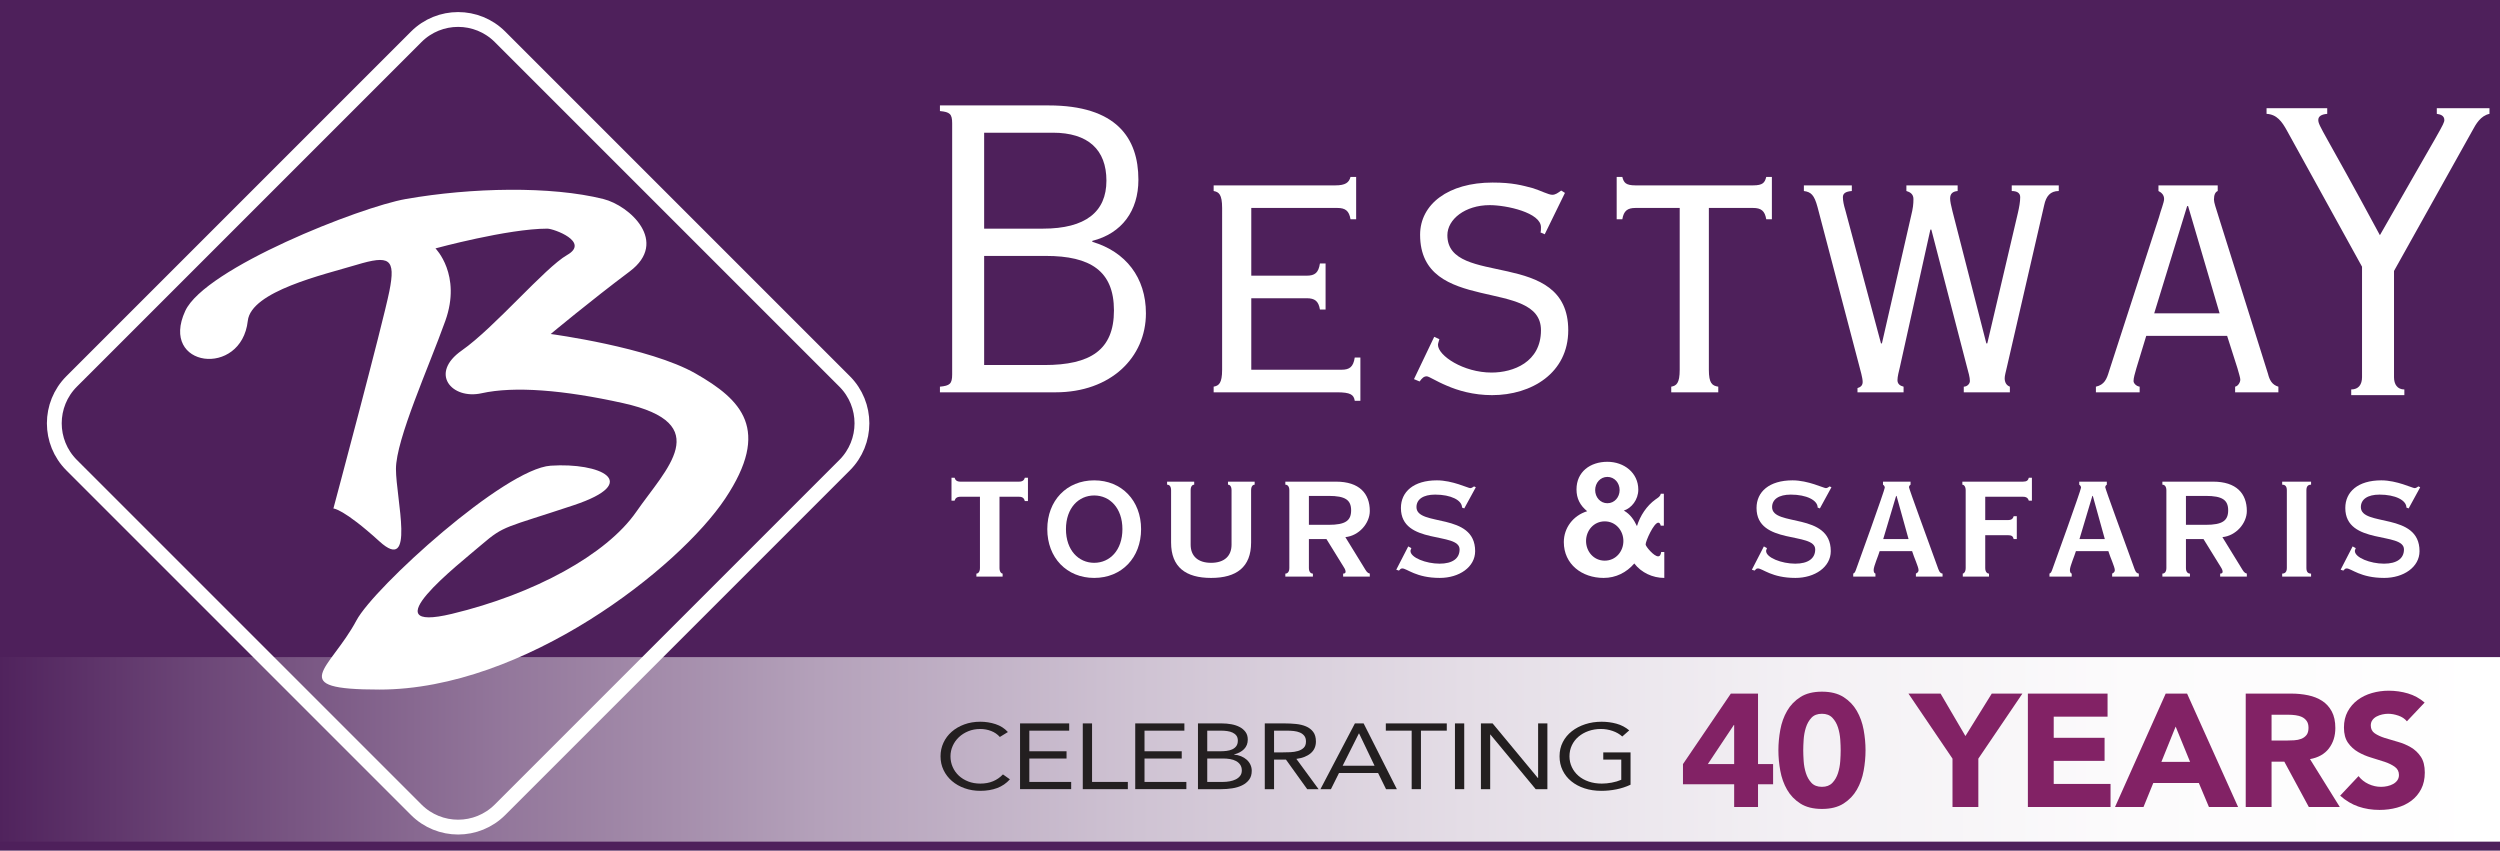
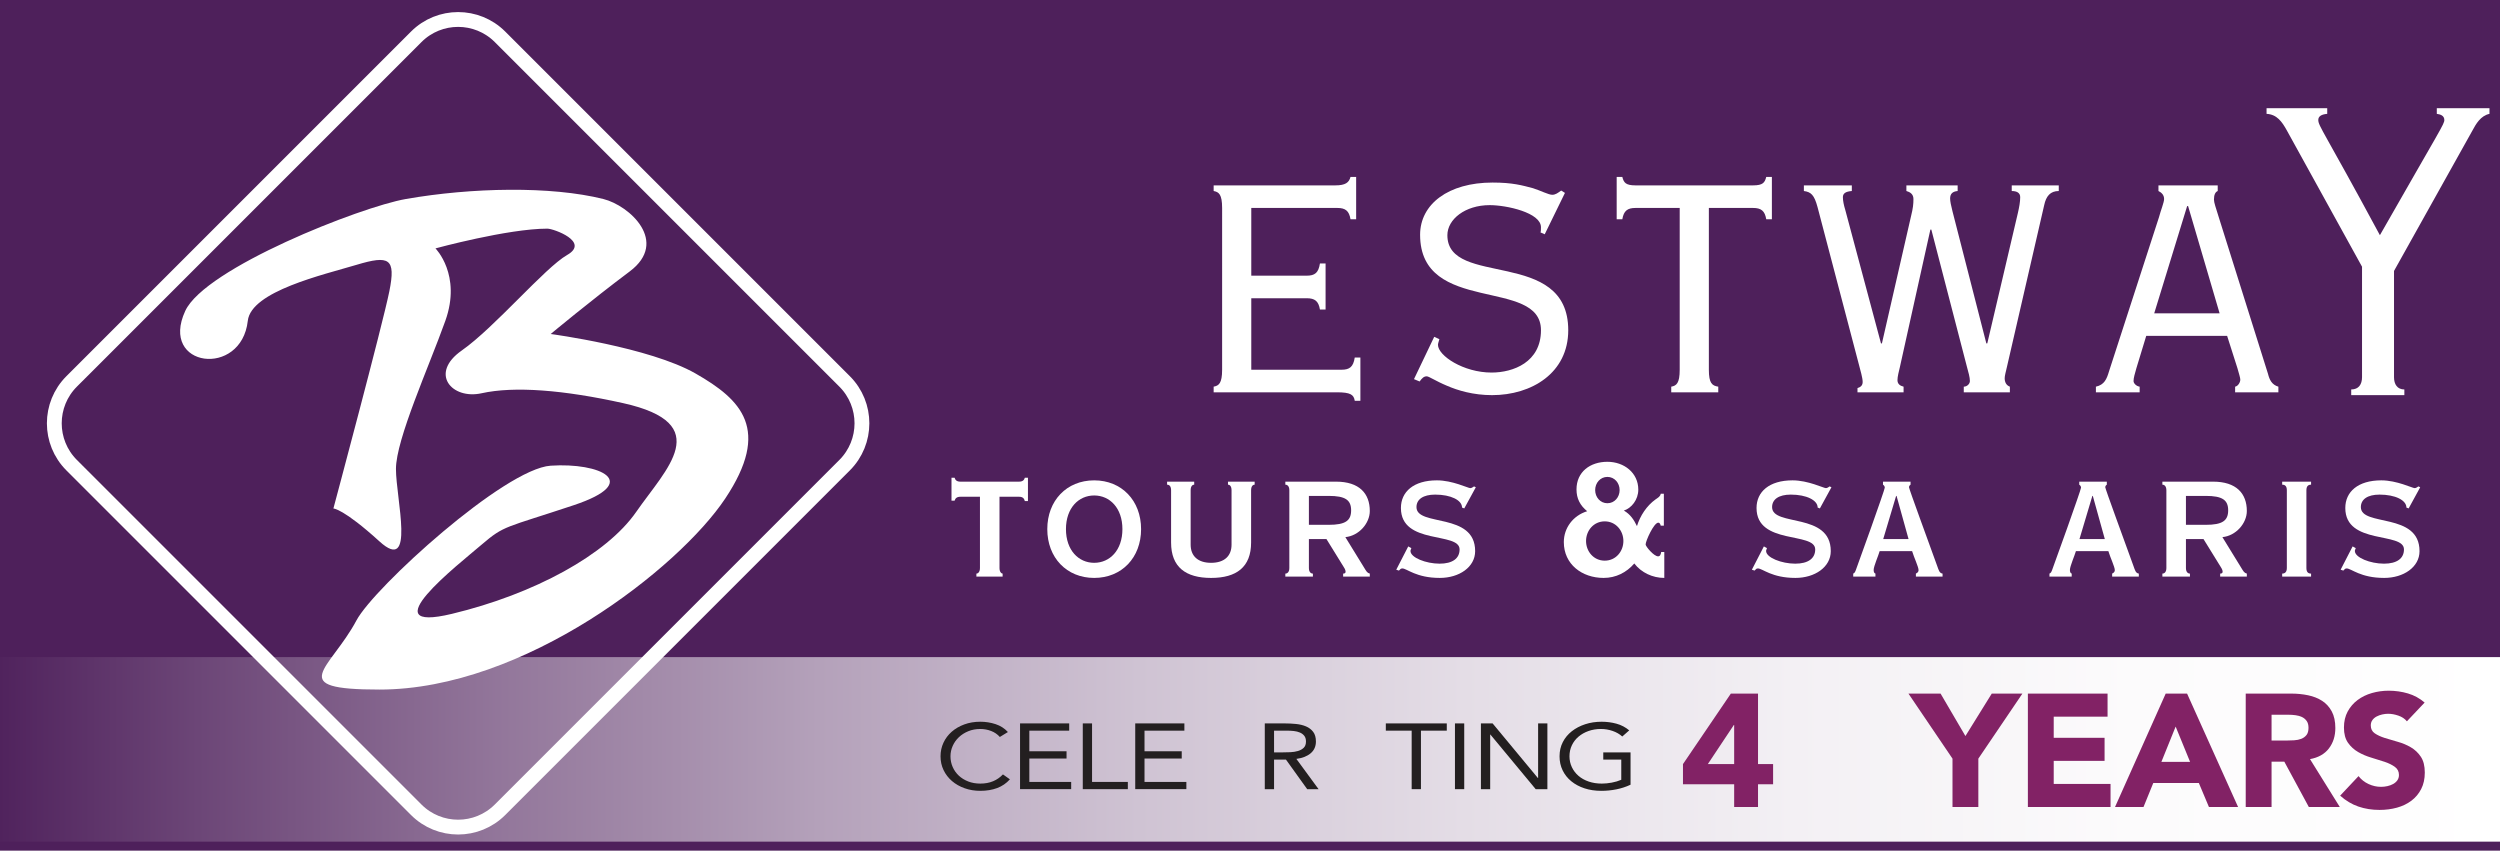
<svg xmlns="http://www.w3.org/2000/svg" version="1.0" id="Layer_1" x="0px" y="0px" width="770px" height="262px" viewBox="0 0 770 262" enable-background="new 0 0 770 262" xml:space="preserve">
  <rect x="-17" y="-104.009" fill="#4E205B" width="883.547" height="417.231" />
  <g>
    <path fill="#FFFFFF" d="M293.061,154.199v-7.047h0.959c0.205,0.665,0.614,1.197,1.78,1.197h18.071c1.164,0,1.578-0.532,1.78-1.197   h0.959v7.182h-0.959c-0.203-0.799-0.616-1.332-1.78-1.332h-6.025v21.939c0,1.264,0.617,1.729,0.961,1.729v0.932h-8.079v-0.932   c0.479,0,1.098-0.465,1.098-1.729v-21.939H295.8c-1.166,0-1.575,0.533-1.78,1.197H293.061z" />
    <path fill="#FFFFFF" d="M337.01,147.949c8.487,0,14.445,6.25,14.445,15.023c0,8.779-5.958,15.027-14.445,15.027   c-8.488,0-14.445-6.248-14.445-15.027C322.565,154.199,328.522,147.949,337.01,147.949z M337.01,173.348   c4.791,0,8.694-3.855,8.694-10.375c0-6.512-3.903-10.369-8.694-10.369c-4.792,0-8.695,3.857-8.695,10.369   C328.315,169.492,332.218,173.348,337.01,173.348z" />
    <path fill="#FFFFFF" d="M367.816,148.35v0.932c-0.547,0-1.096,0.464-1.096,1.727v16.754c0,3.457,2.19,5.586,6.3,5.586   c4.105,0,6.297-2.129,6.297-5.586v-16.754c0-1.263-0.546-1.727-1.096-1.727v-0.932h8.215v0.932c-0.549,0-1.097,0.464-1.097,1.727   v16.09c0,7.578-4.516,10.902-12.319,10.902c-7.807,0-12.325-3.324-12.325-10.902v-16.09c0-1.263-0.546-1.727-1.232-1.727v-0.932   H367.816z" />
    <path fill="#FFFFFF" d="M395.883,177.602v-0.932c0.618,0,1.232-0.465,1.232-1.729v-23.934c0-1.263-0.614-1.727-1.232-1.727v-0.932   h15.609c7.188,0,10.405,3.656,10.405,9.041c0,3.789-3.354,7.646-7.53,8.045l5.683,9.24c0.822,1.33,1.025,1.795,1.848,1.994v0.932   h-8.214v-0.932c0.409,0,0.75-0.131,0.75-0.531c0-0.332-0.066-0.73-0.547-1.463l-5.339-8.643h-5.407v8.908   c0,1.264,0.616,1.729,1.231,1.729v0.932H395.883z M403.141,161.646h6.093c5.134,0,6.914-1.264,6.914-4.455s-1.78-4.453-6.914-4.453   h-6.093V161.646z" />
    <path fill="#FFFFFF" d="M450.991,156.594l-0.683-0.266c0-2.26-3.427-3.99-8.286-3.99c-3.695,0-5.75,1.463-5.75,3.855   c0,6.117,18.073,1.463,18.073,13.562c0,4.92-4.931,8.244-10.883,8.244c-7.326,0-10.134-2.924-11.57-2.924   c-0.615,0-0.685,0.465-1.028,0.664l-0.819-0.266l3.695-7.18l0.958,0.529c-0.067,0.268-0.273,0.6-0.273,0.867   c0,2.061,4.794,3.92,8.967,3.92c3.972,0,6.162-1.594,6.162-4.387c0-5.518-18.071-1.262-18.071-12.764   c0-4.988,3.9-8.512,11.088-8.512c4.793,0,9.585,2.395,10.271,2.395c0.41,0,0.749-0.266,1.163-0.533l0.549,0.268L450.991,156.594z" />
    <path fill="#FFFFFF" d="M512.467,161.912h-0.961c-0.137-0.531-0.343-0.93-0.752-0.93c-1.37,0-3.902,5.65-3.902,6.713   c0,0.6,2.532,3.656,3.833,3.656c0.617,0,0.821-0.531,0.96-1.33h0.958V178c-3.628,0-7.118-1.66-9.241-4.453   c-2.397,2.793-5.683,4.453-9.448,4.453c-6.643,0-12.257-4.188-12.257-11.035c0-4.389,2.877-8.18,7.19-9.51   c-2.19-1.793-3.285-3.92-3.285-6.713c0-5.451,4.246-8.51,9.518-8.51c5.132,0,9.515,3.391,9.515,8.576   c0,3.125-2.122,5.717-4.448,6.449c1.982,1.131,3.079,2.793,4.036,4.787c0.96-3.125,2.944-6.25,5.75-8.244   c0.753-0.533,1.438-0.865,1.574-1.729h0.961V161.912z M494.256,172.682c3.423,0,5.749-2.859,5.749-6.049   c0-3.193-2.326-6.053-5.749-6.053s-5.752,2.859-5.752,6.053C488.504,169.822,490.833,172.682,494.256,172.682z M495.079,154.996   c2.188,0,3.764-1.859,3.764-4.055c0-2.193-1.575-4.055-3.764-4.055c-2.192,0-3.768,1.861-3.768,4.055   C491.312,153.137,492.887,154.996,495.079,154.996z" />
    <path fill="#FFFFFF" d="M560.523,156.594l-0.685-0.266c0-2.26-3.423-3.99-8.285-3.99c-3.695,0-5.749,1.463-5.749,3.855   c0,6.117,18.073,1.463,18.073,13.562c0,4.92-4.93,8.244-10.887,8.244c-7.323,0-10.131-2.924-11.569-2.924   c-0.613,0-0.685,0.465-1.023,0.664l-0.822-0.266l3.695-7.18l0.957,0.529c-0.067,0.268-0.272,0.6-0.272,0.867   c0,2.061,4.792,3.92,8.97,3.92c3.969,0,6.158-1.594,6.158-4.387c0-5.518-18.072-1.262-18.072-12.764   c0-4.988,3.904-8.512,11.091-8.512c4.792,0,9.584,2.395,10.268,2.395c0.41,0,0.755-0.266,1.166-0.533l0.548,0.268L560.523,156.594z   " />
    <path fill="#FFFFFF" d="M570.79,177.602v-0.932c0.48-0.199,0.616-0.598,0.821-1.129c0.617-1.596,8.898-24.666,8.898-25.33   c0-0.466-0.271-0.732-0.546-0.93v-0.932h8.488v0.932c-0.206,0.133-0.479,0.396-0.479,0.797c0,0.465,5.545,15.557,8.692,24.266   c0.48,1.328,0.687,2.195,1.644,2.326v0.932h-8.213v-0.932c0.546-0.264,0.82-0.598,0.82-1.062c0-0.998-1.437-3.988-1.985-5.852   h-9.997c-0.339,1.264-1.847,4.652-1.847,5.785c0,0.598,0.139,0.998,0.549,1.129v0.932H570.79z M580.031,166.033h7.803   l-3.695-13.295h-0.135L580.031,166.033z" />
-     <path fill="#FFFFFF" d="M604.538,177.602v-0.932c0.274,0,0.891-0.465,0.891-1.729v-23.934c0-1.263-0.616-1.727-1.025-1.727v-0.932   h18.688c1.162,0,1.572-0.4,1.782-1.197h0.954v7.047h-0.954c-0.21-0.664-0.62-1.197-1.782-1.197h-11.641v7.182h6.987   c1.161,0,1.57-0.465,1.777-1.199h0.959v7.049h-0.959c-0.207-0.863-0.616-1.195-1.777-1.195h-6.987v10.104   c0,1.264,0.616,1.729,1.165,1.729v0.932H604.538z" />
    <path fill="#FFFFFF" d="M631.235,177.602v-0.932c0.481-0.199,0.617-0.598,0.823-1.129c0.616-1.596,8.898-24.666,8.898-25.33   c0-0.466-0.273-0.732-0.548-0.93v-0.932h8.49v0.932c-0.206,0.133-0.479,0.396-0.479,0.797c0,0.465,5.542,15.557,8.695,24.266   c0.474,1.328,0.683,2.195,1.64,2.326v0.932h-8.215v-0.932c0.55-0.264,0.822-0.598,0.822-1.062c0-0.998-1.436-3.988-1.987-5.852   h-9.993c-0.343,1.264-1.848,4.652-1.848,5.785c0,0.598,0.139,0.998,0.55,1.129v0.932H631.235z M640.479,166.033h7.804   l-3.696-13.295h-0.139L640.479,166.033z" />
    <path fill="#FFFFFF" d="M666.01,177.602v-0.932c0.618,0,1.235-0.465,1.235-1.729v-23.934c0-1.263-0.617-1.727-1.235-1.727v-0.932   h15.611c7.188,0,10.404,3.656,10.404,9.041c0,3.789-3.354,7.646-7.528,8.045l5.682,9.24c0.82,1.33,1.025,1.795,1.847,1.994v0.932   h-8.215v-0.932c0.409,0,0.755-0.131,0.755-0.531c0-0.332-0.068-0.73-0.549-1.463l-5.34-8.643h-5.408v8.908   c0,1.264,0.616,1.729,1.231,1.729v0.932H666.01z M673.269,161.646h6.093c5.136,0,6.916-1.264,6.916-4.455s-1.78-4.453-6.916-4.453   h-6.093V161.646z" />
    <path fill="#FFFFFF" d="M702.91,177.602v-0.932c0.821,0,1.438-0.465,1.438-1.729v-23.934c0-1.263-0.546-1.727-1.438-1.727v-0.932   h8.901v0.932c-0.892,0-1.44,0.464-1.44,1.727v23.934c0,1.264,0.549,1.729,1.44,1.729v0.932H702.91z" />
    <path fill="#FFFFFF" d="M741.861,156.594l-0.684-0.266c0-2.26-3.424-3.99-8.283-3.99c-3.695,0-5.748,1.463-5.748,3.855   c0,6.117,18.069,1.463,18.069,13.562c0,4.92-4.927,8.244-10.885,8.244c-7.323,0-10.13-2.924-11.567-2.924   c-0.616,0-0.686,0.465-1.027,0.664l-0.822-0.266l3.696-7.18l0.961,0.529c-0.07,0.268-0.273,0.6-0.273,0.867   c0,2.061,4.791,3.92,8.967,3.92c3.97,0,6.159-1.594,6.159-4.387c0-5.518-18.07-1.262-18.07-12.764   c0-4.988,3.901-8.512,11.089-8.512c4.792,0,9.583,2.395,10.268,2.395c0.412,0,0.753-0.266,1.165-0.533l0.547,0.268L741.861,156.594   z" />
  </g>
  <g>
    <g>
-       <path fill="#FFFFFF" d="M293.267,37.976c0-2.897-0.725-3.477-3.767-3.767v-1.738h33.461c20.858,0,27.667,9.995,27.667,22.888    c0,9.56-5.07,16.513-14.196,18.831v0.289c10.284,3.042,16.513,11.009,16.513,22.019c0,13.616-10.864,24.335-27.812,24.335H289.5    v-1.738c3.042-0.29,3.767-0.87,3.767-3.767V37.976z M303.117,70.423h18.106c13.182,0,19.555-5.215,19.555-14.775    s-5.649-14.774-16.513-14.774h-21.149V70.423z M303.117,112.43h18.542c14.195,0,21.439-4.636,21.439-16.804    c0-12.167-7.244-16.803-21.004-16.803h-18.976V112.43z" />
      <path fill="#FFFFFF" d="M376.413,64.049c0-4.201-1.014-4.925-2.608-5.215v-1.738h37.517c3.041,0,4.199-0.869,4.635-2.608h1.737    v13.038h-1.737c-0.436-2.607-1.594-3.477-4.057-3.477h-26.505v20.859h17.09c2.464,0,3.622-0.87,4.056-3.767h1.738v14.196h-1.738    c-0.434-2.608-1.592-3.477-4.056-3.477h-17.09v22.018h27.81c2.463,0,3.621-0.869,4.057-3.766h1.737v13.327h-1.737    c-0.291-1.884-1.305-2.608-5.504-2.608h-37.952v-1.738c1.594-0.29,2.608-1.014,2.608-5.215V64.049z" />
      <path fill="#FFFFFF" d="M441.738,103.739l1.592,0.724c-0.144,0.579-0.435,1.304-0.435,1.738c0,3.332,7.824,8.546,16.515,8.546    c6.661,0,15.209-3.187,15.209-13.037c0-16.368-37.227-4.635-37.227-29.406c0-9.415,8.691-16.078,22.307-16.078    c6.23,0,9.127,0.869,12.457,1.738c2.317,0.725,4.78,2.028,5.939,2.028c1.013,0,1.737-0.58,2.753-1.304l1.158,0.724l-6.229,12.747    l-1.305-0.58c0.146-0.29,0.146-1.014,0.146-1.593c0-4.49-10.574-6.807-15.789-6.807c-7.532,0-13.036,4.345-13.036,9.27    c0,16.224,37.228,3.766,37.228,29.26c0,13.181-11.3,19.991-23.466,19.991c-5.796,0-10.575-1.449-13.908-2.898    c-3.476-1.448-5.504-2.897-6.227-2.897c-0.871,0-1.449,0.579-2.174,1.593l-1.738-0.724L441.738,103.739z" />
      <path fill="#FFFFFF" d="M526.329,113.878c0,4.201,1.015,4.925,2.898,5.215v1.738h-14.486v-1.738    c1.593-0.29,2.607-1.014,2.607-5.215V64.049h-13.617c-2.461,0-3.62,0.869-4.056,3.477h-1.738V54.488h1.738    c0.436,1.739,1.015,2.608,4.056,2.608h36.214c3.042,0,3.62-0.869,4.057-2.608h1.737v13.038h-1.737    c-0.437-2.607-1.596-3.477-4.057-3.477h-13.616V113.878z" />
      <path fill="#FFFFFF" d="M570.362,57.096v1.738c-1.882,0.145-2.751,0.724-2.751,1.883s0.289,2.463,0.725,3.911l11.008,41.139h0.289    l8.982-39.255c0.578-2.317,0.725-3.622,0.725-5.215c0-1.593-1.159-2.172-2.173-2.462v-1.738h15.788v1.738    c-1.595,0.145-2.318,0.87-2.318,2.318c0,0.869,0.291,2.173,0.724,3.911l10.431,40.704h0.29l9.415-40.125    c0.436-1.883,0.725-3.477,0.725-4.925c0-1.304-1.014-1.883-2.607-1.883v-1.738h14.484v1.738c-2.606,0-3.909,1.594-4.489,4.346    l-11.443,49.685c-0.434,1.882-0.726,2.896-0.726,3.621c0,1.159,0.437,2.173,1.596,2.608v1.738h-14.196v-1.738    c1.013,0,1.884-0.87,1.884-1.738c0-1.159-0.437-2.608-1.017-4.781l-10.861-41.863h-0.292l-9.415,42.442    c-0.289,1.159-0.724,2.897-0.724,3.911c0,1.159,0.724,1.738,1.883,2.028v1.738h-14.196v-1.303c1.015-0.29,1.594-0.87,1.594-1.884    c0-1.303-0.724-3.621-1.159-5.359l-12.747-48.526c-1.014-3.766-2.026-4.635-4.199-4.925v-1.738H570.362z" />
      <path fill="#FFFFFF" d="M645.539,120.832v-1.738c2.609-0.58,3.333-2.318,4.058-4.781l15.354-47.367    c0.579-2.172,1.592-4.636,1.592-5.649c0-1.304-0.868-2.028-1.738-2.462v-1.738h18.252v1.738c-0.724,0.29-1.159,1.159-1.159,2.607    c0,1.015,0.579,2.463,1.45,5.359l15.209,48.382c0.436,1.738,1.158,3.332,3.186,3.911v1.738h-13.325v-1.738    c0.87-0.145,1.595-1.304,1.595-2.173c0-0.58-0.436-1.883-0.87-3.477l-3.188-9.995H661.04l-3.043,9.995    c-0.435,1.594-0.868,2.897-0.868,3.911c0,0.724,0.868,1.594,1.883,1.738v1.738H645.539z M663.501,96.497h20.136l-9.705-33.027    h-0.289L663.501,96.497z" />
    </g>
    <path fill="#FFFFFF" d="M716.785,33.33v1.739c-1.738,0.145-2.753,0.725-2.753,1.883c0,1.883,1.737,3.476,18.977,35.489   c18.831-33.026,19.845-34.186,19.845-35.489s-1.159-1.738-2.318-1.883V33.33h16.223v1.739c-2.751,0.58-4.199,3.187-5.213,5.07   l-24.19,43.312v32.736c0,2.173,1.014,3.766,3.187,3.766v1.739h-16.368v-1.739c2.317,0,3.332-1.593,3.332-3.766v-34.04   l-23.177-42.008c-1.448-2.608-3.042-4.925-6.23-5.07V33.33H716.785z" />
  </g>
  <linearGradient id="SVGID_1_" gradientUnits="userSpaceOnUse" x1="770" y1="230.809" x2="-5" y2="230.809">
    <stop offset="0" style="stop-color:#FFFFFF" />
    <stop offset="0.146" style="stop-color:#FCFBFC" />
    <stop offset="0.281" style="stop-color:#F3F0F4" />
    <stop offset="0.412" style="stop-color:#E4DDE6" />
    <stop offset="0.541" style="stop-color:#CFC3D3" />
    <stop offset="0.668" style="stop-color:#B4A1BA" />
    <stop offset="0.793" style="stop-color:#93779B" />
    <stop offset="0.915" style="stop-color:#6C4677" />
    <stop offset="1" style="stop-color:#4E205B" />
  </linearGradient>
  <path fill-rule="evenodd" clip-rule="evenodd" fill="url(#SVGID_1_)" d="M-5,202.391h775v56.836H-5V202.391z" />
  <g>
    <path fill="#231F20" d="M307.951,226.986c-0.726-0.819-1.622-1.435-2.687-1.845c-1.066-0.41-2.177-0.615-3.333-0.615   c-1.338,0-2.568,0.229-3.69,0.687c-1.123,0.458-2.092,1.072-2.909,1.845s-1.451,1.669-1.905,2.689s-0.68,2.084-0.68,3.189   c0,1.183,0.227,2.284,0.68,3.305c0.454,1.02,1.083,1.907,1.888,2.66c0.805,0.754,1.769,1.35,2.892,1.788s2.364,0.657,3.725,0.657   c1.474,0,2.789-0.243,3.946-0.729s2.165-1.187,3.027-2.103l2.143,1.517c-1.088,1.221-2.398,2.117-3.929,2.688   c-1.531,0.572-3.26,0.858-5.188,0.858c-1.724,0-3.333-0.267-4.83-0.801c-1.497-0.533-2.795-1.272-3.895-2.217   c-1.1-0.944-1.961-2.064-2.585-3.361c-0.624-1.297-0.936-2.718-0.936-4.263c0-1.487,0.3-2.879,0.901-4.177   c0.601-1.296,1.446-2.422,2.534-3.375c1.088-0.954,2.381-1.707,3.878-2.26c1.497-0.554,3.141-0.83,4.932-0.83   c1.633,0,3.203,0.248,4.711,0.744c1.508,0.496,2.772,1.307,3.793,2.432L307.951,226.986z" />
    <path fill="#231F20" d="M314.176,222.81h15.137v2.231h-12.28v6.351h11.463v2.231h-11.463v7.209h12.892v2.231h-15.75V222.81z" />
    <path fill="#231F20" d="M333.496,222.81h2.857v18.022h11.021v2.231h-13.878V222.81z" />
    <path fill="#231F20" d="M349.653,222.81h15.137v2.231h-12.28v6.351h11.463v2.231h-11.463v7.209h12.892v2.231h-15.75V222.81z" />
-     <path fill="#231F20" d="M368.974,222.81h7.348c0.998,0,1.973,0.086,2.925,0.258c0.952,0.172,1.803,0.453,2.551,0.844   c0.749,0.392,1.355,0.901,1.82,1.53c0.465,0.63,0.697,1.412,0.697,2.346c0,1.183-0.38,2.16-1.139,2.933   c-0.76,0.772-1.786,1.32-3.079,1.645v0.058c0.771,0.057,1.491,0.225,2.16,0.501c0.668,0.276,1.247,0.634,1.735,1.072   c0.487,0.438,0.868,0.949,1.139,1.53c0.272,0.582,0.408,1.207,0.408,1.874c0,1.125-0.277,2.05-0.833,2.774   c-0.556,0.726-1.282,1.302-2.177,1.731c-0.896,0.429-1.905,0.729-3.027,0.9c-1.123,0.172-2.24,0.258-3.351,0.258h-7.177V222.81z    M371.831,231.392h3.946c0.68,0,1.344-0.038,1.99-0.114c0.646-0.076,1.23-0.233,1.752-0.472c0.521-0.238,0.941-0.572,1.259-1.001   c0.317-0.43,0.476-0.997,0.476-1.702c0-0.63-0.148-1.14-0.442-1.531c-0.295-0.391-0.686-0.7-1.173-0.93   c-0.488-0.229-1.043-0.386-1.667-0.472c-0.624-0.086-1.253-0.129-1.888-0.129h-4.252V231.392z M371.831,240.832h4.83   c0.703,0,1.4-0.062,2.092-0.186c0.691-0.124,1.315-0.324,1.871-0.601s1.003-0.64,1.344-1.088c0.34-0.447,0.51-0.996,0.51-1.645   c0-0.705-0.165-1.297-0.493-1.773c-0.329-0.477-0.76-0.858-1.293-1.145s-1.145-0.486-1.836-0.601   c-0.692-0.114-1.401-0.172-2.126-0.172h-4.898V240.832z" />
    <path fill="#231F20" d="M389.553,222.81h6.157c1.156,0,2.307,0.058,3.452,0.172c1.145,0.114,2.171,0.362,3.078,0.744   s1.645,0.939,2.211,1.673c0.567,0.734,0.851,1.731,0.851,2.99c0,1.487-0.533,2.688-1.599,3.604   c-1.066,0.916-2.54,1.498-4.422,1.745l6.837,9.326h-3.503l-6.531-9.097h-3.674v9.097h-2.857V222.81z M392.41,231.735h2.551   c0.794,0,1.616-0.019,2.467-0.058c0.851-0.038,1.633-0.161,2.347-0.372c0.715-0.209,1.304-0.538,1.769-0.986   s0.697-1.092,0.697-1.931c0-0.725-0.17-1.307-0.51-1.745s-0.788-0.777-1.344-1.016s-1.18-0.396-1.871-0.473   c-0.691-0.075-1.389-0.114-2.092-0.114h-4.014V231.735z" />
-     <path fill="#231F20" d="M417.309,222.81h2.688l10.239,20.254h-3.334l-2.449-4.978h-12.041l-2.483,4.978h-3.231L417.309,222.81z    M418.602,225.899h-0.068l-5,9.955h9.831L418.602,225.899z" />
    <path fill="#231F20" d="M445.609,225.041h-7.959v18.022h-2.857v-18.022h-7.96v-2.231h18.776V225.041z" />
    <path fill="#231F20" d="M448.126,222.81h2.857v20.254h-2.857V222.81z" />
    <path fill="#231F20" d="M456.12,222.81h3.605l13.946,16.821h0.068V222.81h2.857v20.254h-3.605l-13.946-16.82h-0.068v16.82h-2.857   V222.81z" />
    <path fill="#231F20" d="M502.211,241.69c-1.384,0.648-2.841,1.125-4.371,1.431c-1.53,0.305-3.078,0.457-4.644,0.457   c-1.882,0-3.605-0.257-5.17-0.772c-1.564-0.515-2.92-1.239-4.064-2.174c-1.146-0.935-2.036-2.055-2.671-3.361   c-0.635-1.306-0.952-2.751-0.952-4.334c0-1.602,0.334-3.056,1.004-4.362c0.668-1.307,1.593-2.422,2.771-3.347   c1.18-0.925,2.552-1.646,4.116-2.16s3.254-0.772,5.068-0.772c1.587,0,3.112,0.2,4.575,0.601s2.772,1.087,3.929,2.06l-2.144,1.889   c-0.815-0.744-1.809-1.316-2.976-1.717c-1.169-0.4-2.364-0.601-3.589-0.601c-1.384,0-2.665,0.21-3.844,0.629   c-1.18,0.42-2.206,1.002-3.078,1.745c-0.873,0.744-1.554,1.631-2.041,2.661c-0.488,1.029-0.731,2.155-0.731,3.375   c0,1.201,0.243,2.317,0.731,3.347c0.487,1.03,1.168,1.922,2.041,2.675c0.872,0.754,1.922,1.341,3.146,1.76   c1.225,0.42,2.573,0.629,4.048,0.629c0.975,0,1.995-0.1,3.061-0.3c1.066-0.2,2.041-0.491,2.926-0.873v-6.207h-5.545v-2.231h8.402   V241.69z" />
    <path fill="#822265" d="M534.123,241.556h-15.766v-6.218l14.745-21.713h8.368v21.713h4.644v6.218h-4.644v7.007h-7.348V241.556z    M534.123,223.297h-0.102l-8.011,12.041h8.112V223.297z" />
-     <path fill="#822265" d="M547.746,231.094c0-2.072,0.195-4.178,0.587-6.316c0.391-2.138,1.088-4.079,2.092-5.823   c1.003-1.743,2.373-3.166,4.107-4.269c1.735-1.102,3.945-1.652,6.633-1.652c2.687,0,4.898,0.551,6.633,1.652   c1.735,1.103,3.104,2.525,4.107,4.269c1.003,1.744,1.701,3.686,2.093,5.823c0.391,2.139,0.586,4.244,0.586,6.316   s-0.195,4.179-0.586,6.316c-0.392,2.139-1.09,4.079-2.093,5.823s-2.372,3.166-4.107,4.269c-1.734,1.102-3.946,1.652-6.633,1.652   c-2.688,0-4.897-0.551-6.633-1.652c-1.734-1.103-3.104-2.524-4.107-4.269c-1.004-1.744-1.701-3.685-2.092-5.823   C547.941,235.272,547.746,233.166,547.746,231.094z M555.399,231.094c0,0.922,0.043,2.023,0.128,3.307   c0.084,1.282,0.314,2.517,0.688,3.7c0.374,1.185,0.944,2.188,1.71,3.011c0.765,0.822,1.845,1.233,3.239,1.233   c1.36,0,2.432-0.411,3.215-1.233c0.782-0.822,1.36-1.826,1.734-3.011c0.374-1.184,0.604-2.418,0.689-3.7   c0.084-1.283,0.127-2.385,0.127-3.307c0-0.921-0.043-2.023-0.127-3.307c-0.086-1.282-0.315-2.517-0.689-3.7   c-0.374-1.185-0.952-2.188-1.734-3.011c-0.783-0.821-1.854-1.233-3.215-1.233c-1.395,0-2.475,0.412-3.239,1.233   c-0.766,0.823-1.336,1.826-1.71,3.011c-0.374,1.184-0.604,2.418-0.688,3.7C555.442,229.07,555.399,230.173,555.399,231.094z" />
    <path fill="#822265" d="M601.371,233.66l-13.572-20.035h9.898l7.653,13.077l8.113-13.077h9.438l-13.571,20.035v14.902h-7.96V233.66   z" />
    <path fill="#822265" d="M624.586,213.625h24.542v7.105h-16.582v6.515h15.664v7.105h-15.664v7.106h17.501v7.105h-25.461V213.625z" />
    <path fill="#822265" d="M667.037,213.625h6.581l15.716,34.938h-8.98l-3.112-7.402H663.21l-3.011,7.402h-8.775L667.037,213.625z    M670.098,223.79l-4.388,10.856h8.827L670.098,223.79z" />
    <path fill="#822265" d="M691.681,213.625h13.98c1.837,0,3.579,0.173,5.229,0.519c1.649,0.345,3.095,0.921,4.337,1.727   c1.241,0.807,2.228,1.893,2.959,3.257c0.731,1.366,1.098,3.068,1.098,5.107c0,2.468-0.663,4.564-1.99,6.292   c-1.326,1.727-3.266,2.821-5.816,3.281l9.184,14.755h-9.541l-7.551-13.965h-3.93v13.965h-7.959V213.625z M699.64,228.084h4.694   c0.715,0,1.471-0.025,2.271-0.074c0.799-0.05,1.522-0.197,2.169-0.444c0.646-0.247,1.182-0.633,1.607-1.159   c0.425-0.526,0.638-1.267,0.638-2.221c0-0.889-0.188-1.596-0.562-2.122c-0.375-0.526-0.851-0.93-1.429-1.209   c-0.579-0.279-1.242-0.469-1.99-0.567s-1.479-0.148-2.193-0.148h-5.205V228.084z" />
    <path fill="#822265" d="M741.325,222.162c-0.646-0.79-1.522-1.373-2.627-1.752c-1.106-0.378-2.152-0.567-3.139-0.567   c-0.578,0-1.173,0.066-1.785,0.197c-0.612,0.132-1.191,0.338-1.735,0.617s-0.986,0.649-1.326,1.11   c-0.341,0.461-0.511,1.02-0.511,1.678c0,1.053,0.408,1.858,1.225,2.418s1.846,1.036,3.087,1.431s2.577,0.79,4.006,1.185   s2.763,0.954,4.005,1.678c1.241,0.724,2.271,1.694,3.087,2.911c0.816,1.218,1.225,2.846,1.225,4.886   c0,1.941-0.374,3.636-1.122,5.083c-0.749,1.447-1.761,2.648-3.036,3.602c-1.275,0.955-2.755,1.662-4.439,2.122   c-1.684,0.46-3.461,0.691-5.331,0.691c-2.348,0-4.524-0.346-6.531-1.037c-2.008-0.69-3.878-1.809-5.612-3.355l5.663-6.02   c0.816,1.053,1.845,1.867,3.087,2.442c1.241,0.576,2.525,0.863,3.853,0.863c0.646,0,1.301-0.074,1.964-0.222   c0.664-0.148,1.259-0.37,1.786-0.666c0.527-0.297,0.952-0.675,1.275-1.136c0.323-0.46,0.485-1.003,0.485-1.628   c0-1.053-0.417-1.883-1.25-2.492c-0.834-0.608-1.88-1.127-3.139-1.555c-1.259-0.427-2.619-0.854-4.082-1.283   c-1.463-0.427-2.823-1.003-4.081-1.727c-1.259-0.724-2.305-1.678-3.139-2.862c-0.833-1.185-1.25-2.746-1.25-4.688   c0-1.876,0.383-3.521,1.148-4.936c0.766-1.414,1.786-2.598,3.062-3.553c1.275-0.953,2.746-1.669,4.413-2.146   c1.666-0.477,3.385-0.716,5.153-0.716c2.041,0,4.014,0.28,5.919,0.839c1.904,0.561,3.623,1.498,5.153,2.813L741.325,222.162z" />
  </g>
  <g>
    <path fill="none" stroke="#FFFFFF" stroke-width="4.564" stroke-miterlimit="3" d="M260.132,143.282   c7.128-7.127,7.128-18.685,0-25.812L154.008,11.347c-7.127-7.129-18.684-7.129-25.811,0L22.073,117.47   c-7.128,7.128-7.128,18.686,0,25.812l106.124,106.122c7.126,7.129,18.683,7.129,25.811,0L260.132,143.282z" />
    <path fill="#FFFFFF" d="M102.686,156.615c0,0,15.209-56.788,17.239-66.929c2.028-10.141,0-11.155-10.142-8.112   c-10.14,3.042-32.449,8.112-33.462,17.239c-1.956,17.602-27.33,14.428-19.268-3.042c6.084-13.183,53.922-32.023,67.943-34.478   c20.281-3.549,44.708-4.034,60.842,0c8.113,2.028,20.282,13.183,8.113,22.31c-12.169,9.125-24.338,19.267-24.338,19.267   s30.423,4.055,44.619,12.167c14.199,8.113,23.324,17.24,9.127,38.535c-14.196,21.295-61.858,58.814-106.476,58.814   c-29.406,0-15.21-6.084-7.099-21.295c5.441-10.201,45.629-46.713,59.829-47.66c15.213-1.014,28.395,5.069,7.1,12.168   c-21.296,7.1-21.296,6.086-28.395,12.169c-7.098,6.084-34.477,27.38-9.126,21.296c25.351-6.086,47.66-18.253,56.787-31.437   s24.515-27.113-4.055-33.463c-18.254-4.056-33.51-5.287-43.606-3.043c-9.126,2.028-16.226-6.084-6.083-13.183   c10.139-7.099,25.572-25.478,32.449-29.408c7.097-4.055-4.192-8.112-6.084-8.112c-12.169,0-34.479,6.085-34.479,6.085   s8.114,8.112,3.043,22.309c-5.071,14.196-15.21,36.507-15.21,45.631c0,9.128,6.085,32.452-5.071,22.311   C105.728,156.615,102.686,156.615,102.686,156.615z" />
  </g>
</svg>